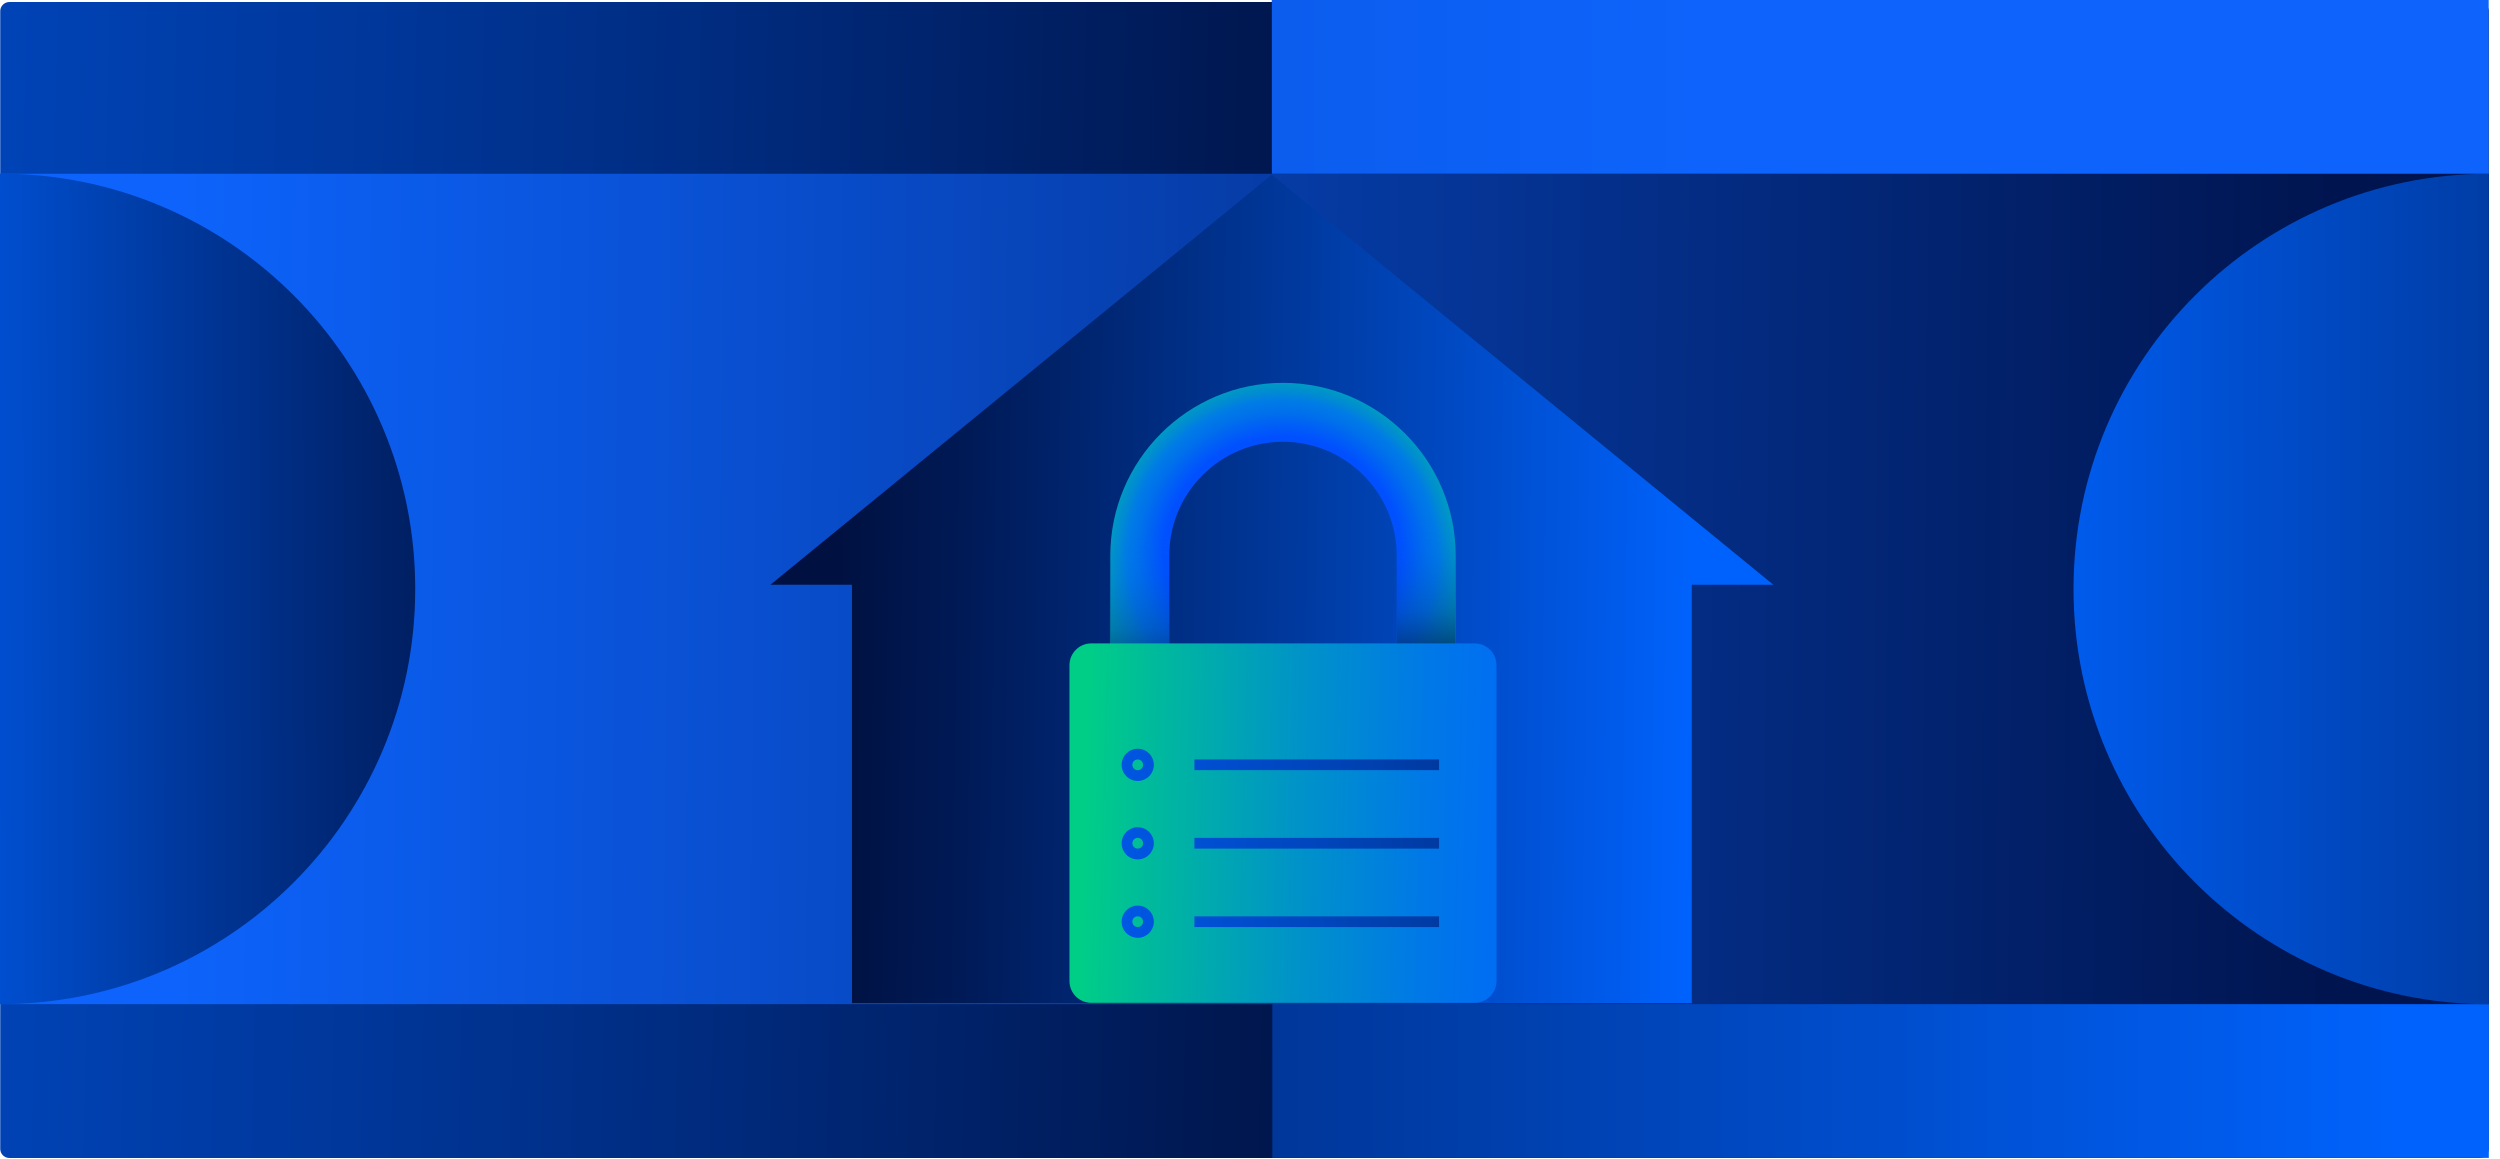
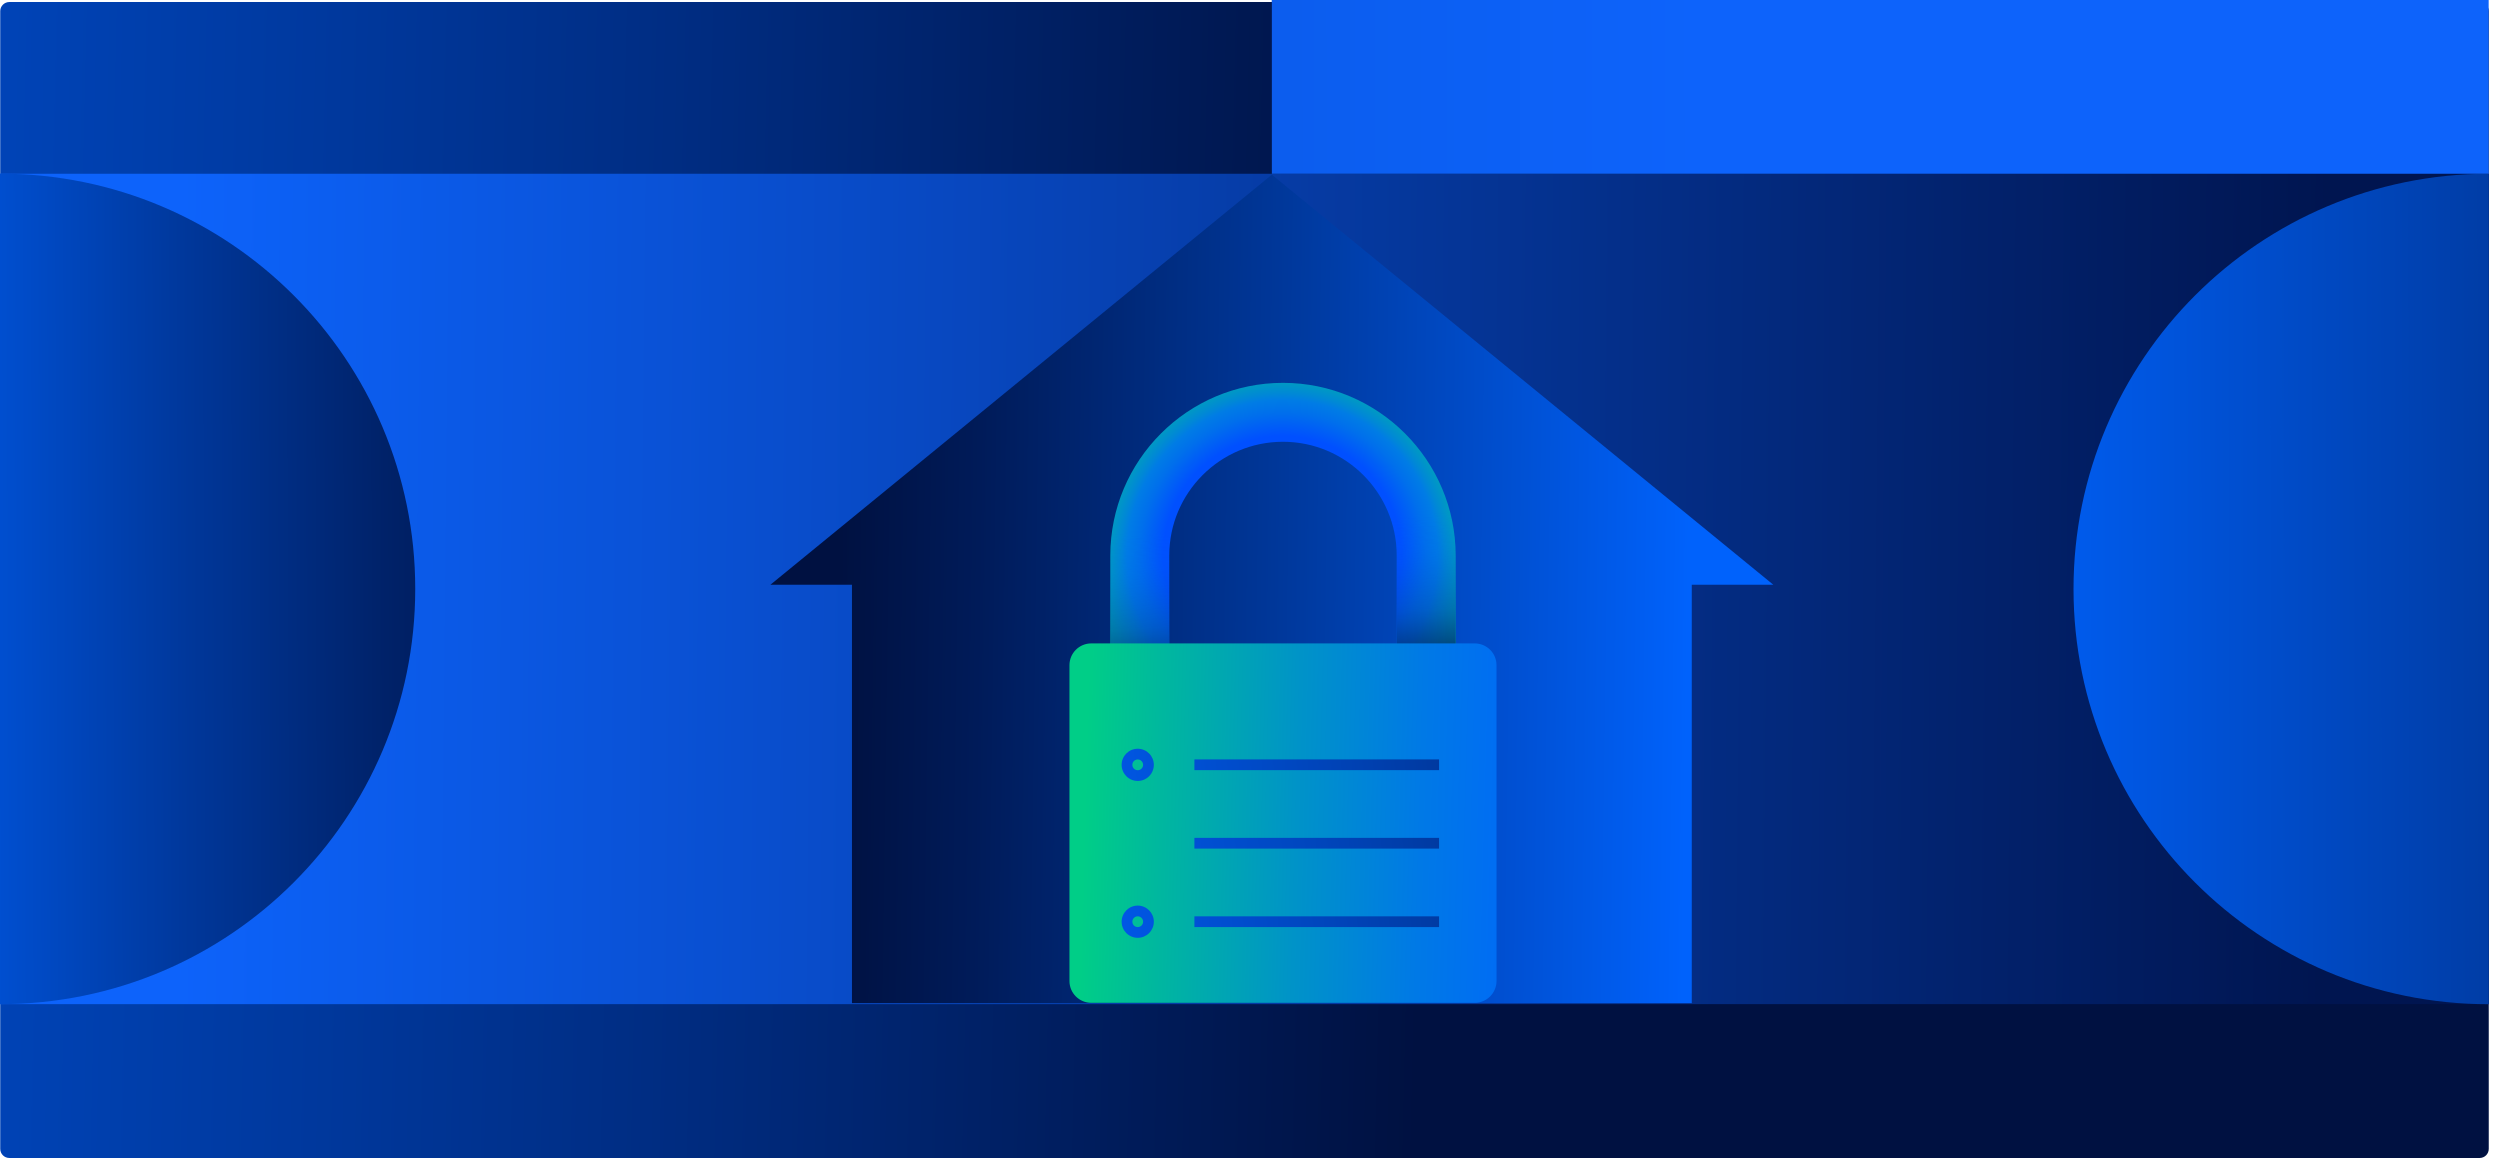
<svg xmlns="http://www.w3.org/2000/svg" width="179" height="83" viewBox="0 0 179 83" fill="none">
  <path d="M177.543 0H91.065V82.91H177.543V0Z" fill="url(#paint0_linear_2936_370)" />
  <path d="M177.543 0.145H0.669C0.309 0.145 0.017 0.437 0.017 0.797V82.258C0.017 82.619 0.309 82.911 0.669 82.911H177.543C177.903 82.911 178.195 82.619 178.195 82.258V0.797C178.195 0.437 177.903 0.145 177.543 0.145Z" fill="url(#paint1_linear_2936_370)" />
-   <path d="M178.2 41.626H91.099V82.905H178.2V41.626Z" fill="url(#paint2_linear_2936_370)" />
+   <path d="M178.2 41.626H91.099V82.905V41.626Z" fill="url(#paint2_linear_2936_370)" />
  <path d="M178.195 12.441H0.017V71.897H178.195V12.441Z" fill="url(#paint3_linear_2936_370)" />
  <path d="M-3.8147e-06 71.897C16.421 71.897 29.731 58.587 29.731 42.166C29.731 25.746 16.421 12.435 -3.8147e-06 12.435V71.891V71.897Z" fill="url(#paint4_linear_2936_370)" />
  <path d="M178.195 12.441C161.774 12.441 148.464 25.751 148.464 42.172C148.464 58.592 161.774 71.902 178.195 71.902V12.446V12.441Z" fill="url(#paint5_linear_2936_370)" />
  <path d="M178.189 0H91.065V12.441H178.189V0Z" fill="url(#paint6_linear_2936_370)" />
  <path d="M126.966 41.865L91.065 12.508L55.164 41.865H61V71.824H121.13V41.865H126.966Z" fill="url(#paint7_linear_2936_370)" />
  <path d="M104.225 51.385H79.499V39.775C79.499 32.958 85.045 27.412 91.862 27.412C98.679 27.412 104.225 32.958 104.225 39.775V51.385ZM83.724 47.166H100.005V39.775C100.005 35.288 96.355 31.631 91.862 31.631C87.37 31.631 83.719 35.282 83.719 39.775V47.166H83.724Z" fill="url(#paint8_radial_2936_370)" />
  <path d="M104.225 51.385H79.499V39.775C79.499 32.958 85.045 27.412 91.862 27.412C98.679 27.412 104.225 32.958 104.225 39.775V51.385ZM83.724 47.166H100.005V39.775C100.005 35.288 96.355 31.631 91.862 31.631C87.37 31.631 83.719 35.282 83.719 39.775V47.166H83.724Z" fill="url(#paint9_linear_2936_370)" />
  <path d="M107.151 47.628V70.241C107.151 71.1 106.449 71.802 105.59 71.802H78.134C77.275 71.802 76.573 71.105 76.573 70.241V47.628C76.573 46.77 77.27 46.068 78.134 46.068H105.59C106.449 46.068 107.151 46.764 107.151 47.628Z" fill="url(#paint10_linear_2936_370)" />
  <path d="M103.038 54.373H85.519V55.142H103.038V54.373Z" fill="url(#paint11_linear_2936_370)" />
  <path d="M103.038 59.991H85.519V60.76H103.038V59.991Z" fill="url(#paint12_linear_2936_370)" />
  <path d="M103.038 65.61H85.519V66.379H103.038V65.61Z" fill="url(#paint13_linear_2936_370)" />
  <path d="M81.461 55.917C80.826 55.917 80.308 55.398 80.308 54.763C80.308 54.127 80.826 53.609 81.461 53.609C82.097 53.609 82.615 54.127 82.615 54.763C82.615 55.398 82.097 55.917 81.461 55.917ZM81.461 54.378C81.249 54.378 81.077 54.551 81.077 54.763C81.077 54.975 81.249 55.147 81.461 55.147C81.673 55.147 81.846 54.975 81.846 54.763C81.846 54.551 81.673 54.378 81.461 54.378Z" fill="url(#paint14_linear_2936_370)" />
-   <path d="M81.461 61.535C80.826 61.535 80.308 61.017 80.308 60.381C80.308 59.746 80.826 59.227 81.461 59.227C82.097 59.227 82.615 59.746 82.615 60.381C82.615 61.017 82.097 61.535 81.461 61.535ZM81.461 59.991C81.249 59.991 81.077 60.164 81.077 60.376C81.077 60.587 81.249 60.76 81.461 60.76C81.673 60.76 81.846 60.587 81.846 60.376C81.846 60.164 81.673 59.991 81.461 59.991Z" fill="url(#paint15_linear_2936_370)" />
  <path d="M81.461 67.148C80.826 67.148 80.308 66.63 80.308 65.994C80.308 65.359 80.826 64.84 81.461 64.84C82.097 64.84 82.615 65.359 82.615 65.994C82.615 66.63 82.097 67.148 81.461 67.148ZM81.461 65.609C81.249 65.609 81.077 65.782 81.077 65.994C81.077 66.206 81.249 66.379 81.461 66.379C81.673 66.379 81.846 66.206 81.846 65.994C81.846 65.782 81.673 65.609 81.461 65.609Z" fill="url(#paint16_linear_2936_370)" />
  <defs>
    <linearGradient id="paint0_linear_2936_370" x1="134.708" y1="299.197" x2="134.028" y2="-132.947" gradientUnits="userSpaceOnUse">
      <stop offset="0.43" stop-color="#0062FC" />
      <stop offset="0.47" stop-color="#005EF4" />
      <stop offset="0.54" stop-color="#0055E0" />
      <stop offset="0.61" stop-color="#0047BE" />
      <stop offset="0.7" stop-color="#00338F" />
      <stop offset="0.79" stop-color="#001954" />
      <stop offset="0.82" stop-color="#001141" />
    </linearGradient>
    <linearGradient id="paint1_linear_2936_370" x1="-135.717" y1="36.369" x2="114.848" y2="42.116" gradientUnits="userSpaceOnUse">
      <stop offset="0.24" stop-color="#0062FC" />
      <stop offset="0.33" stop-color="#005BEC" />
      <stop offset="0.49" stop-color="#0049C4" />
      <stop offset="0.73" stop-color="#002D83" />
      <stop offset="0.95" stop-color="#001141" />
    </linearGradient>
    <linearGradient id="paint2_linear_2936_370" x1="-6.611" y1="62.265" x2="183.027" y2="62.265" gradientUnits="userSpaceOnUse">
      <stop offset="0.05" stop-color="#001141" />
      <stop offset="0.18" stop-color="#001954" />
      <stop offset="0.44" stop-color="#002F88" />
      <stop offset="0.8" stop-color="#0053D9" />
      <stop offset="0.94" stop-color="#0062FC" />
    </linearGradient>
    <linearGradient id="paint3_linear_2936_370" x1="-91.934" y1="40.388" x2="235.154" y2="43.604" gradientUnits="userSpaceOnUse">
      <stop offset="0.32" stop-color="#0D63FB" />
      <stop offset="0.48" stop-color="#0849C3" />
      <stop offset="0.79" stop-color="#001550" />
    </linearGradient>
    <linearGradient id="paint4_linear_2936_370" x1="-165.782" y1="42.762" x2="114.514" y2="41.759" gradientUnits="userSpaceOnUse">
      <stop offset="0.55" stop-color="#0062FC" />
      <stop offset="0.58" stop-color="#0054DC" />
      <stop offset="0.64" stop-color="#00379A" />
      <stop offset="0.69" stop-color="#002269" />
      <stop offset="0.73" stop-color="#00154C" />
      <stop offset="0.75" stop-color="#001141" />
    </linearGradient>
    <linearGradient id="paint5_linear_2936_370" x1="77.504" y1="42.333" x2="254.751" y2="42.054" gradientUnits="userSpaceOnUse">
      <stop offset="0.36" stop-color="#0062FC" />
      <stop offset="0.6" stop-color="#003799" />
      <stop offset="0.82" stop-color="#001141" />
    </linearGradient>
    <linearGradient id="paint6_linear_2936_370" x1="287.793" y1="5.981" x2="-230.968" y2="6.794" gradientUnits="userSpaceOnUse">
      <stop offset="0.32" stop-color="#0D63FB" />
      <stop offset="0.37" stop-color="#0C5EF0" />
      <stop offset="0.46" stop-color="#0A51D5" />
      <stop offset="0.59" stop-color="#063DA9" />
      <stop offset="0.73" stop-color="#02216C" />
      <stop offset="0.79" stop-color="#001550" />
    </linearGradient>
    <linearGradient id="paint7_linear_2936_370" x1="122.145" y1="42.812" x2="60.114" y2="41.943" gradientUnits="userSpaceOnUse">
      <stop offset="0.02" stop-color="#0062FC" />
      <stop offset="0.5" stop-color="#003799" />
      <stop offset="0.84" stop-color="#001B59" />
      <stop offset="1" stop-color="#001141" />
    </linearGradient>
    <radialGradient id="paint8_radial_2936_370" cx="0" cy="0" r="1" gradientUnits="userSpaceOnUse" gradientTransform="translate(91.823 39.758) scale(15.239 15.239)">
      <stop offset="0.56" stop-color="#0050FF" />
      <stop offset="0.67" stop-color="#006FEC" />
      <stop offset="0.73" stop-color="#007CE5" />
      <stop offset="0.76" stop-color="#0088D6" />
      <stop offset="0.86" stop-color="#00AAB0" />
      <stop offset="0.95" stop-color="#00BF99" />
      <stop offset="1" stop-color="#00C791" />
    </radialGradient>
    <linearGradient id="paint9_linear_2936_370" x1="90.112" y1="18.466" x2="92.442" y2="54.289" gradientUnits="userSpaceOnUse">
      <stop offset="0.53" stop-color="#0062FC" stop-opacity="0" />
      <stop offset="0.6" stop-color="#0058E5" stop-opacity="0.12" />
      <stop offset="0.72" stop-color="#003DA7" stop-opacity="0.45" />
      <stop offset="0.86" stop-color="#001141" />
    </linearGradient>
    <linearGradient id="paint10_linear_2936_370" x1="114.832" y1="59.556" x2="72.554" y2="58.414" gradientUnits="userSpaceOnUse">
      <stop stop-color="#0064FF" />
      <stop offset="0.13" stop-color="#0069F8" />
      <stop offset="0.31" stop-color="#0079E6" />
      <stop offset="0.52" stop-color="#0093C8" />
      <stop offset="0.75" stop-color="#00B79F" />
      <stop offset="0.88" stop-color="#00CE87" />
    </linearGradient>
    <linearGradient id="paint11_linear_2936_370" x1="67.321" y1="57.533" x2="131.414" y2="50.945" gradientUnits="userSpaceOnUse">
      <stop offset="0.02" stop-color="#0063FF" />
      <stop offset="0.15" stop-color="#005AEB" />
      <stop offset="0.43" stop-color="#0044B9" />
      <stop offset="0.83" stop-color="#002269" />
      <stop offset="1" stop-color="#001244" />
    </linearGradient>
    <linearGradient id="paint12_linear_2936_370" x1="67.889" y1="63.09" x2="131.988" y2="56.502" gradientUnits="userSpaceOnUse">
      <stop offset="0.02" stop-color="#0063FF" />
      <stop offset="0.15" stop-color="#005AEB" />
      <stop offset="0.43" stop-color="#0044B9" />
      <stop offset="0.83" stop-color="#002269" />
      <stop offset="1" stop-color="#001244" />
    </linearGradient>
    <linearGradient id="paint13_linear_2936_370" x1="68.463" y1="68.647" x2="132.556" y2="62.059" gradientUnits="userSpaceOnUse">
      <stop offset="0.02" stop-color="#0063FF" />
      <stop offset="0.15" stop-color="#005AEB" />
      <stop offset="0.43" stop-color="#0044B9" />
      <stop offset="0.83" stop-color="#002269" />
      <stop offset="1" stop-color="#001244" />
    </linearGradient>
    <linearGradient id="paint14_linear_2936_370" x1="67.187" y1="56.229" x2="131.28" y2="49.64" gradientUnits="userSpaceOnUse">
      <stop offset="0.02" stop-color="#0063FF" />
      <stop offset="0.15" stop-color="#005AEB" />
      <stop offset="0.43" stop-color="#0044B9" />
      <stop offset="0.83" stop-color="#002269" />
      <stop offset="1" stop-color="#001244" />
    </linearGradient>
    <linearGradient id="paint15_linear_2936_370" x1="67.755" y1="61.786" x2="131.854" y2="55.198" gradientUnits="userSpaceOnUse">
      <stop offset="0.02" stop-color="#0063FF" />
      <stop offset="0.15" stop-color="#005AEB" />
      <stop offset="0.43" stop-color="#0044B9" />
      <stop offset="0.83" stop-color="#002269" />
      <stop offset="1" stop-color="#001244" />
    </linearGradient>
    <linearGradient id="paint16_linear_2936_370" x1="68.329" y1="67.343" x2="132.423" y2="60.755" gradientUnits="userSpaceOnUse">
      <stop offset="0.02" stop-color="#0063FF" />
      <stop offset="0.15" stop-color="#005AEB" />
      <stop offset="0.43" stop-color="#0044B9" />
      <stop offset="0.83" stop-color="#002269" />
      <stop offset="1" stop-color="#001244" />
    </linearGradient>
  </defs>
</svg>